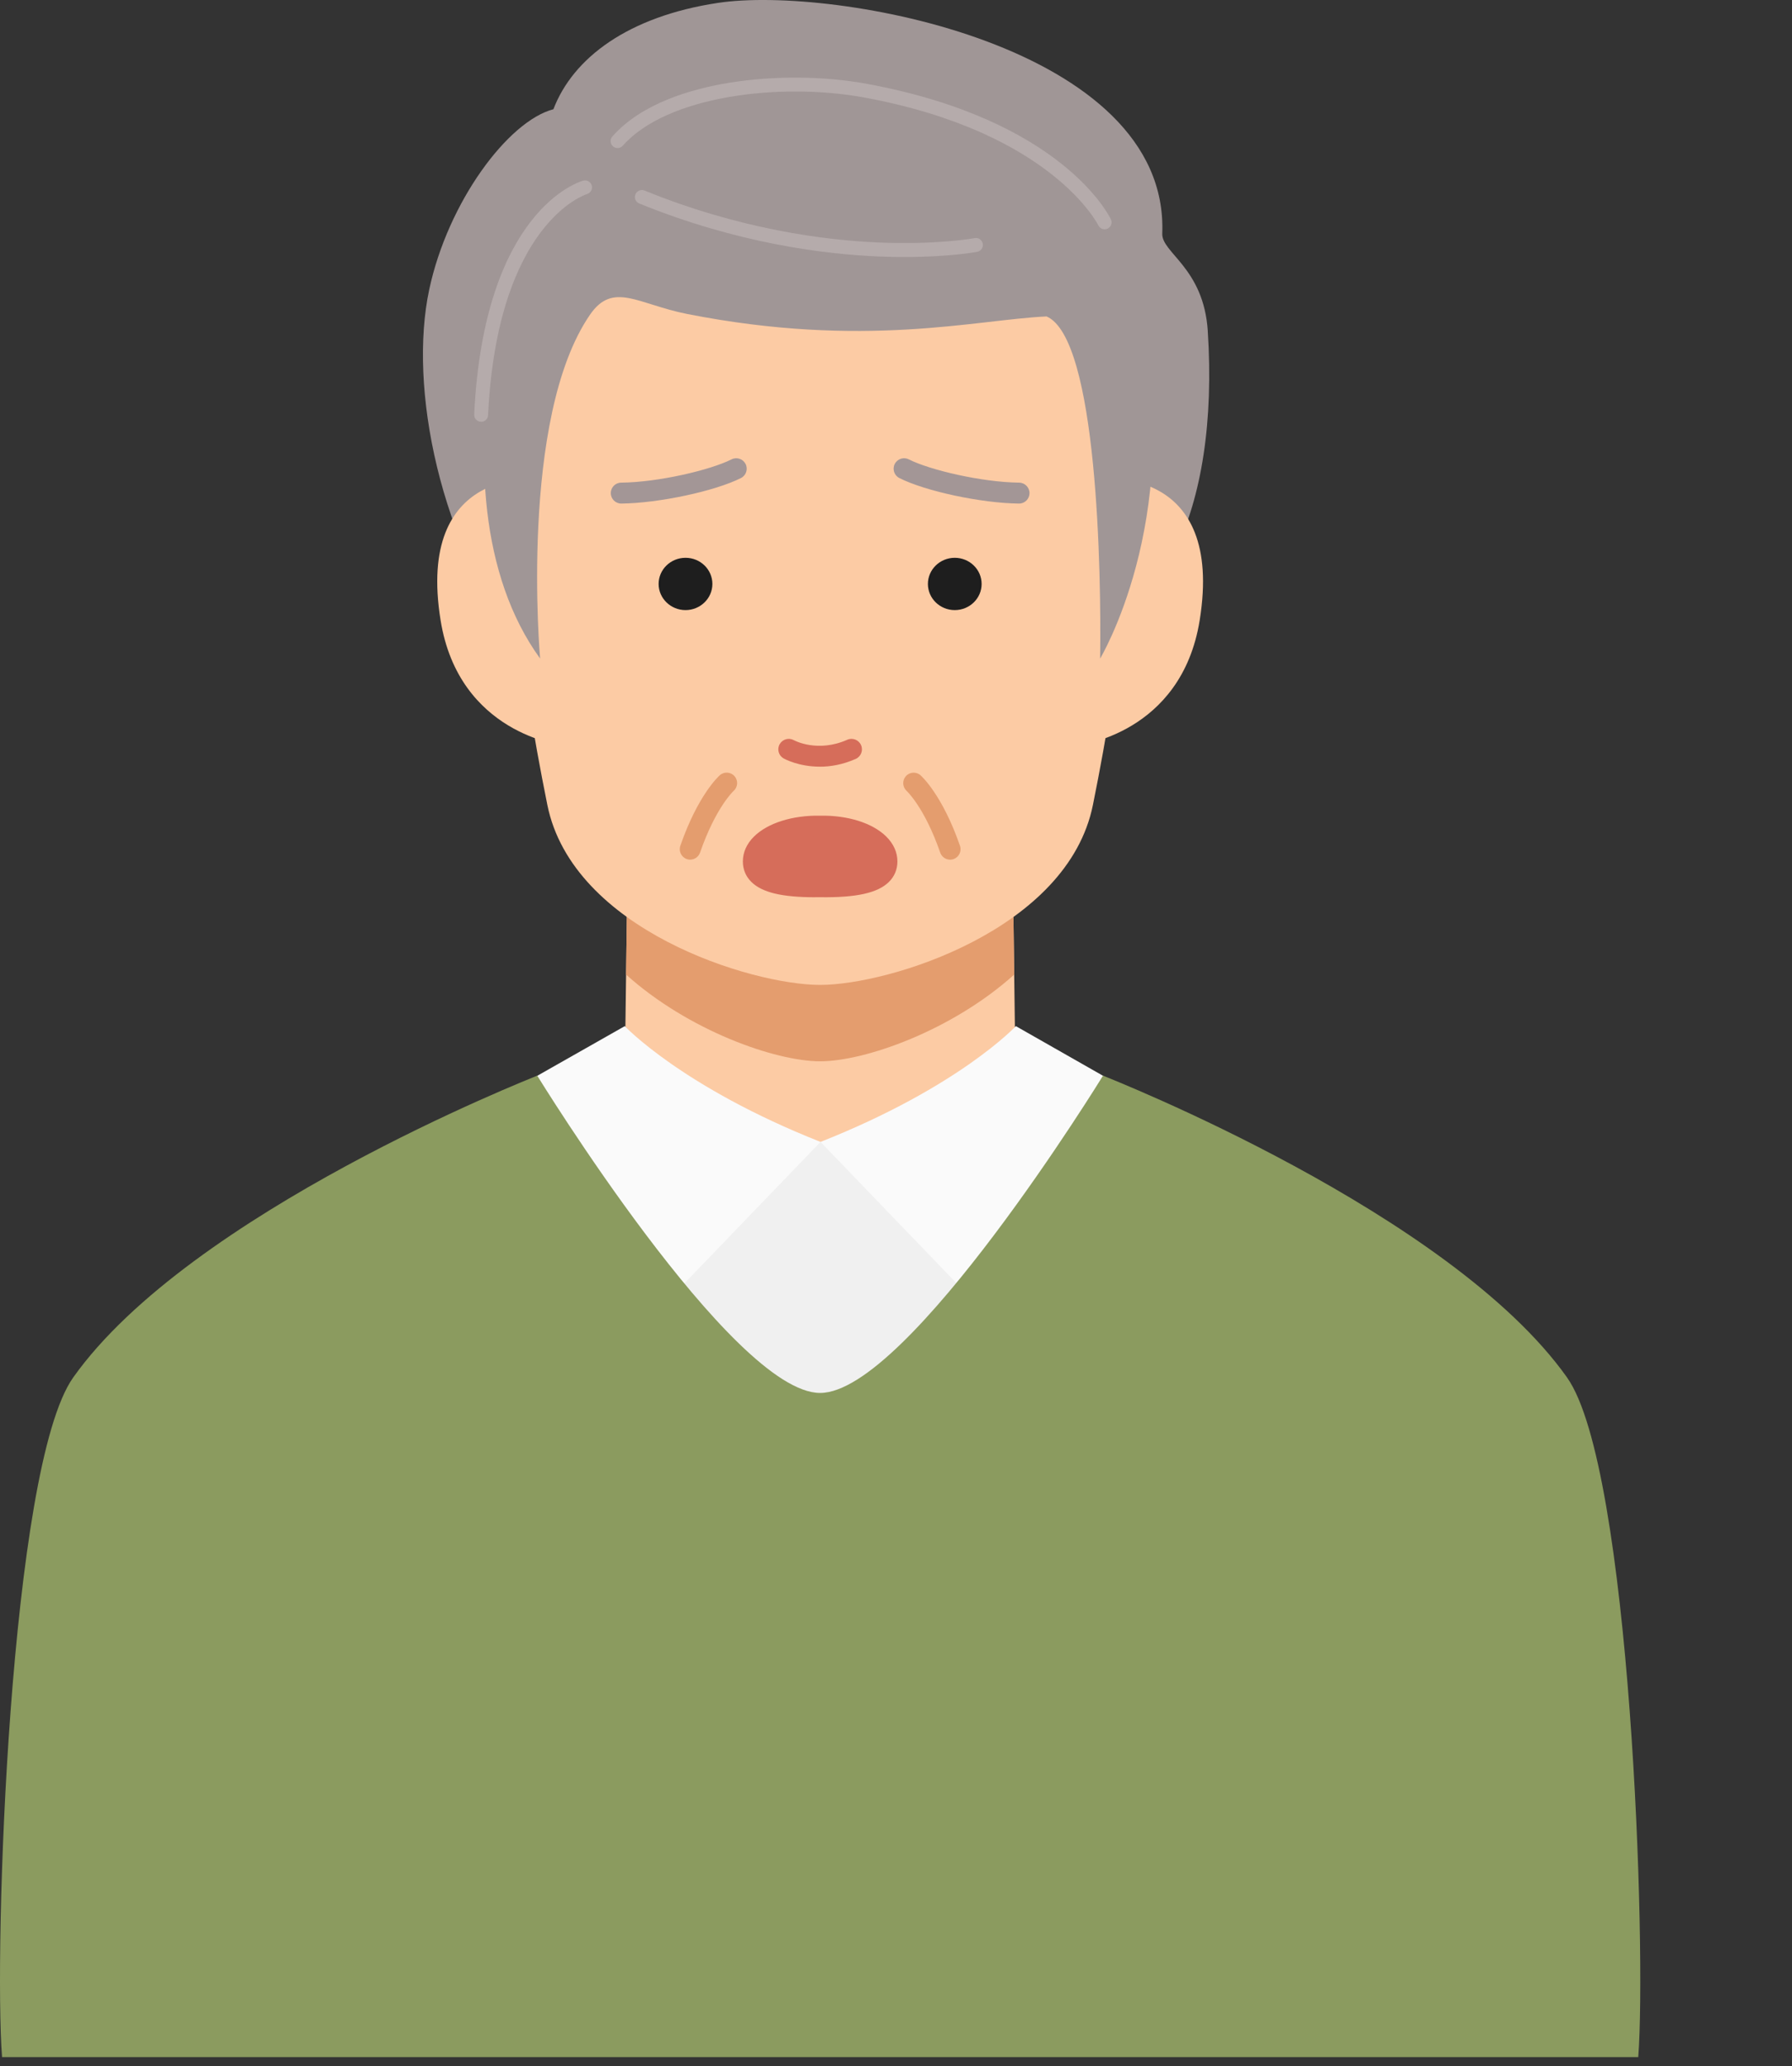
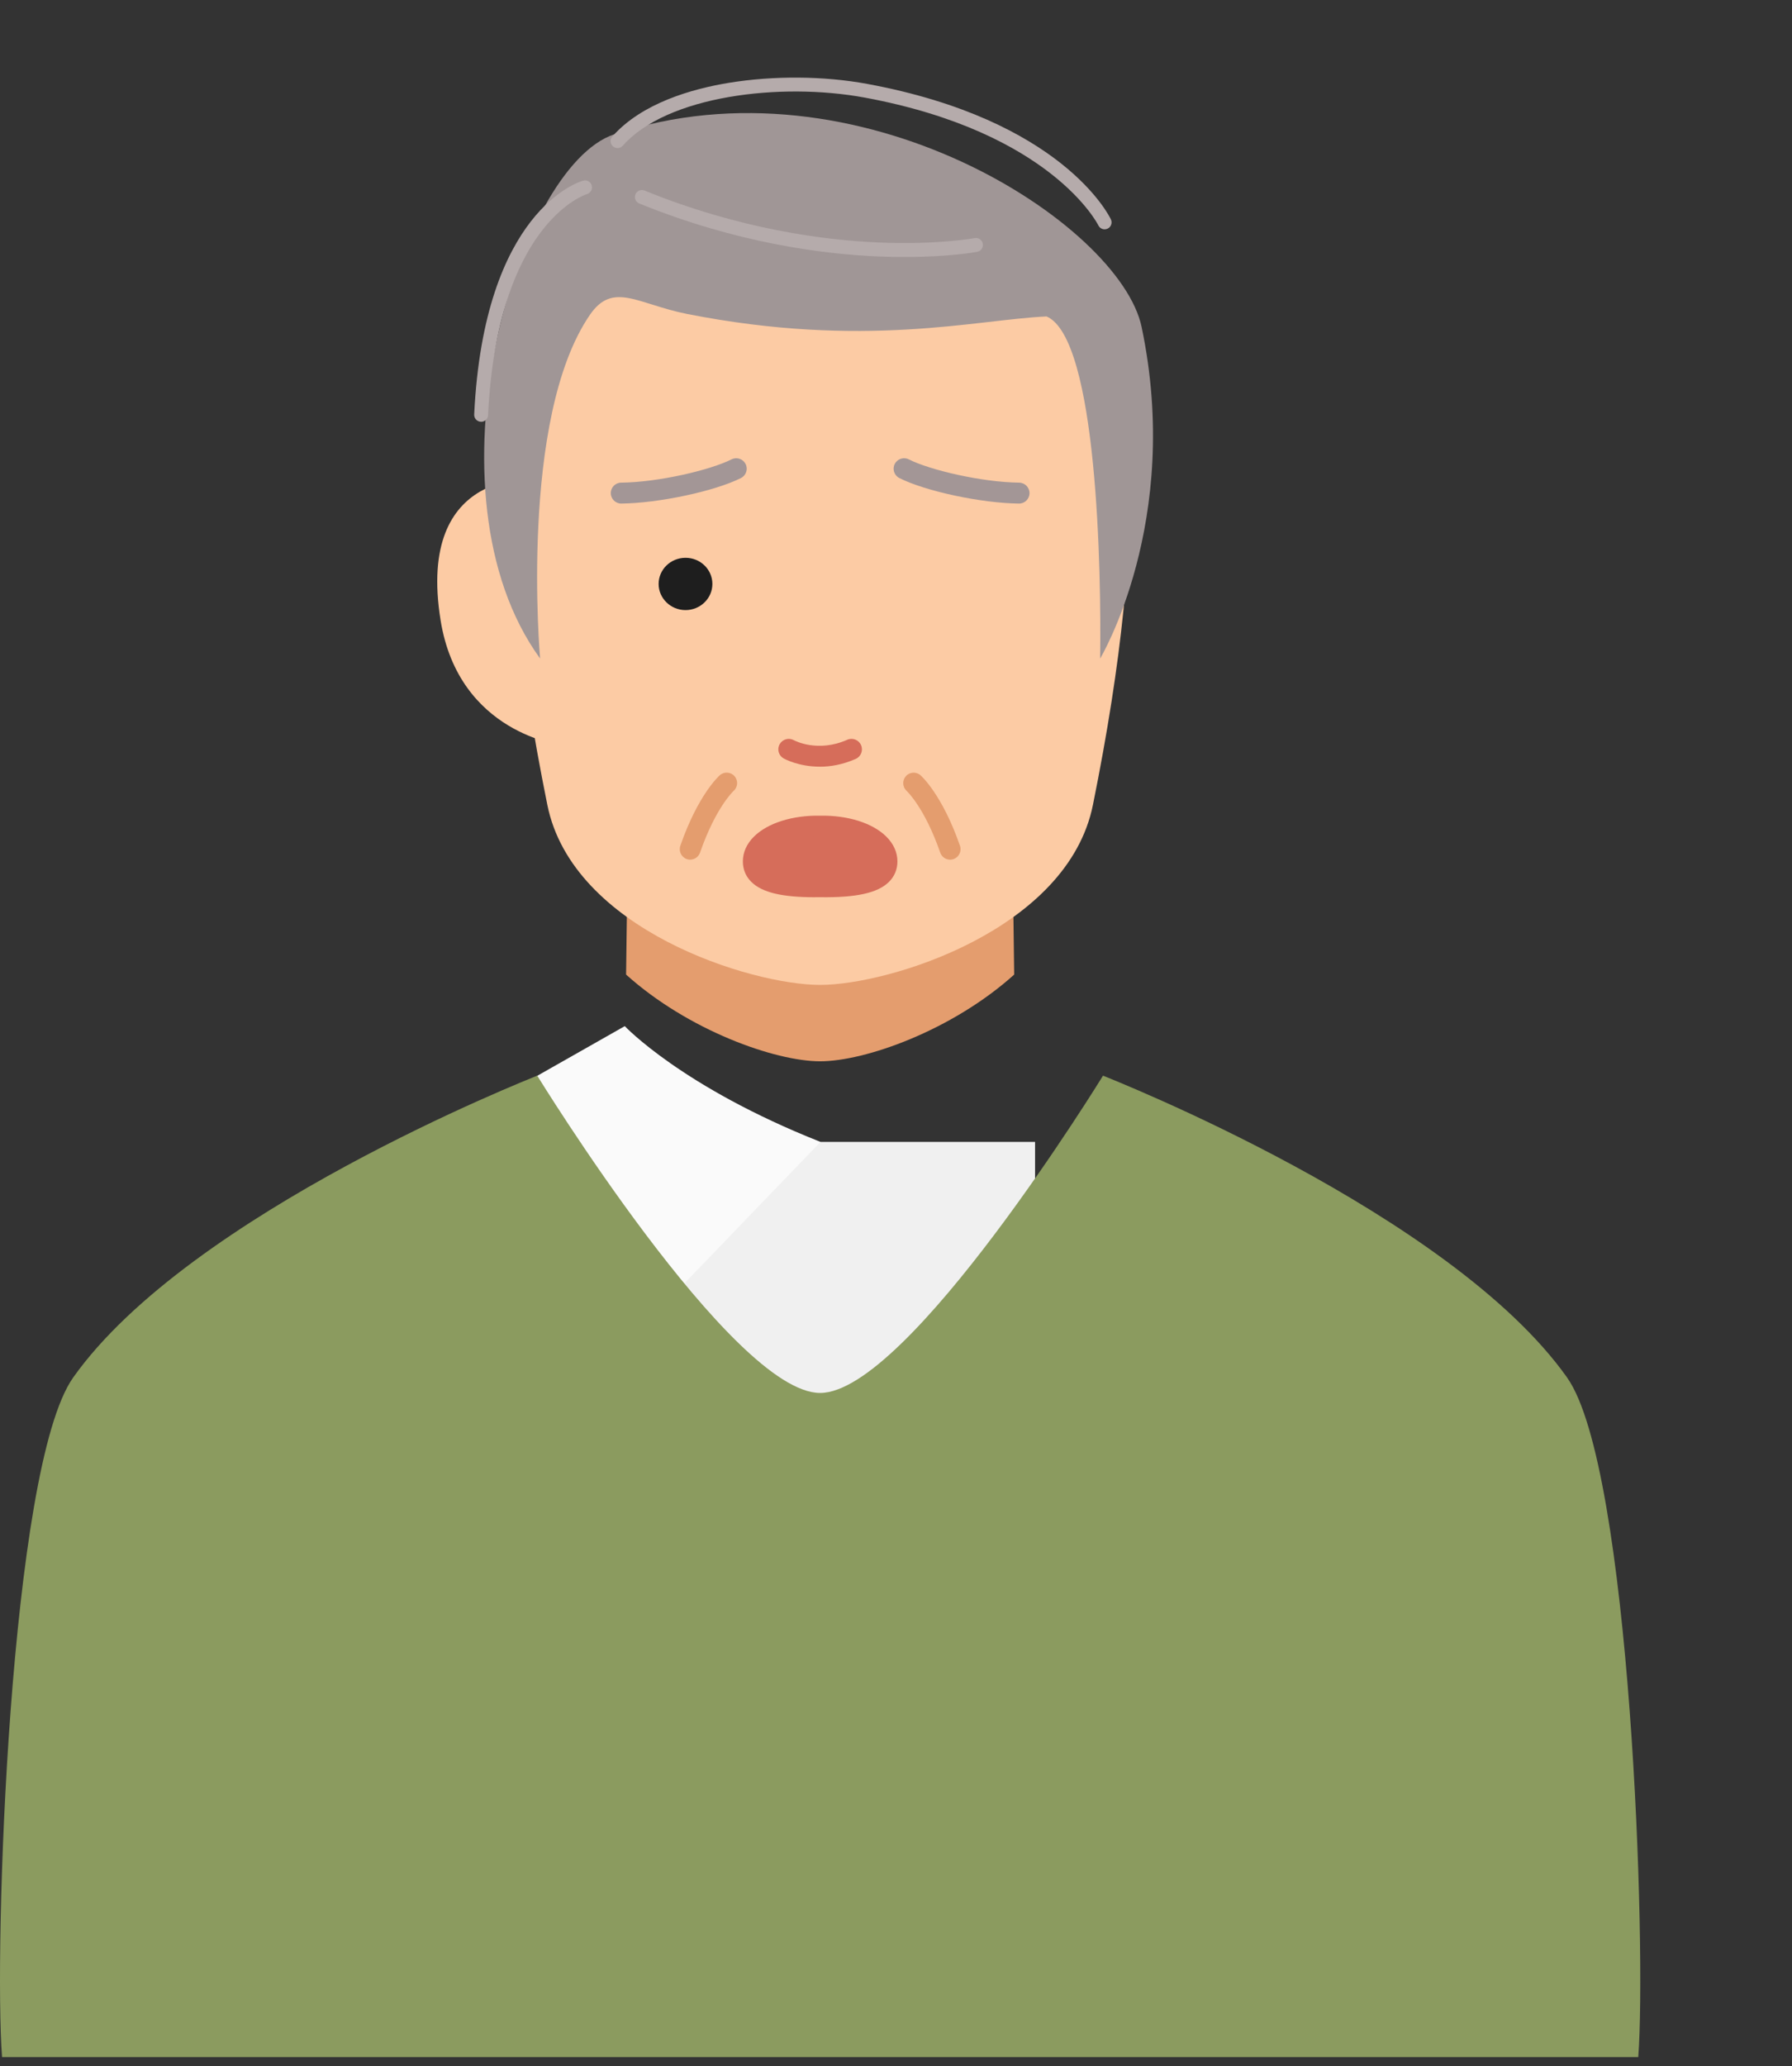
<svg xmlns="http://www.w3.org/2000/svg" width="118" height="136" viewBox="0 0 118 136" fill="none">
  <rect x="0" y="0" width="118" height="136" fill="#333333" stroke="none" />
  <g clip-path="url(#clip0_2875_820)">
-     <path d="M66.668 55.376L54.005 55.229L41.342 55.376L41.046 77.886C41.046 77.886 42.75 83.364 54.005 83.364C65.26 83.364 66.964 77.886 66.964 77.886L66.668 55.376Z" fill="#FCCBA4" />
    <path d="M54.005 55.229L41.341 55.376L41.227 64.147C45.322 67.83 51.05 69.854 54.005 69.854C56.959 69.854 62.688 67.83 66.782 64.147L66.668 55.376L54.005 55.229Z" fill="#E49D6E" />
    <path d="M68.157 75.16H39.852V92.766H68.157V75.16Z" fill="#F0F0F0" />
-     <path d="M66.891 67.541C66.891 67.541 63.154 71.552 54.03 75.16L64.686 86.228C64.686 86.228 68.9 80.213 73.144 71.098L66.891 67.539V67.541Z" fill="#FAFAFA" />
    <path d="M41.142 67.541C41.142 67.541 44.906 71.552 54.029 75.16L43.374 86.228C43.374 86.228 39.111 80.213 34.867 71.098L41.142 67.539V67.541Z" fill="#FAFAFA" />
    <path d="M103.189 90.667C95.49 79.812 73.153 71.013 72.632 70.8C72.632 70.8 59.801 91.683 54.004 91.683C48.207 91.683 35.377 70.8 35.377 70.8C34.856 71.013 12.518 79.812 4.819 90.667C0.624 96.588 -0.413 128.351 0.135 135.399H107.876C108.422 128.351 107.387 96.588 103.189 90.669V90.667Z" fill="#8B9B5F" />
-     <path d="M79.531 21.79C79.26 17.62 76.484 16.647 76.533 15.373C77.012 3.02 54.932 -0.966 47.276 0.19C41.344 1.085 37.726 3.823 36.441 7.19C33.457 7.97 29.497 13.285 28.263 19.061C26.894 25.473 28.912 35.741 34.524 43.093C39.587 49.726 51.399 51.823 64.86 48.255C71.114 46.598 75.386 41.964 77.352 36.307C79.132 32.714 79.914 27.711 79.529 21.79H79.531Z" fill="#A09696" />
    <path d="M54.005 11.105C40.523 11.105 28.272 14.547 36.042 52.98C37.705 61.203 49.467 64.826 54.005 64.826C58.542 64.826 70.306 61.203 71.967 52.98C79.737 14.545 67.487 11.105 54.005 11.105Z" fill="#FCCBA4" />
    <path d="M62.561 56.583C62.277 56.583 62.011 56.404 61.912 56.119C60.882 53.15 59.714 52.069 59.703 52.06C59.423 51.805 59.398 51.371 59.648 51.089C59.898 50.807 60.329 50.777 60.614 51.027C60.671 51.078 62.047 52.307 63.213 55.669C63.337 56.03 63.146 56.42 62.788 56.546C62.713 56.571 62.637 56.585 62.564 56.585L62.561 56.583Z" fill="#E49D6E" />
    <path d="M45.448 56.583C45.372 56.583 45.296 56.572 45.223 56.544C44.865 56.42 44.675 56.028 44.799 55.667C45.964 52.308 47.34 51.078 47.398 51.025C47.684 50.775 48.118 50.802 48.368 51.089C48.618 51.373 48.591 51.805 48.306 52.057C48.279 52.083 47.12 53.17 46.097 56.117C45.998 56.402 45.732 56.581 45.448 56.581V56.583Z" fill="#E49D6E" />
    <path d="M58.402 56.702C58.402 58.07 56.47 58.398 54.004 58.366C51.536 58.398 49.606 58.07 49.606 56.702C49.602 55.346 51.575 54.332 54.004 54.375C56.434 54.332 58.409 55.344 58.402 56.702Z" fill="#D66D5A" />
    <path d="M53.674 59.057C51.485 59.057 50.178 58.742 49.474 58.047C49.109 57.687 48.916 57.221 48.916 56.702C48.914 56.106 49.168 55.536 49.652 55.059C50.554 54.169 52.181 53.657 54.004 53.687C55.828 53.657 57.452 54.169 58.356 55.059C58.84 55.536 59.095 56.106 59.093 56.702C59.093 57.221 58.9 57.687 58.535 58.047C57.796 58.775 56.399 59.087 53.997 59.054C53.89 59.054 53.782 59.054 53.678 59.054L53.674 59.057ZM53.858 55.064C52.486 55.064 51.226 55.442 50.618 56.041C50.4 56.255 50.29 56.477 50.292 56.7C50.292 56.856 50.336 56.964 50.442 57.067C50.742 57.363 51.602 57.71 53.995 57.678C56.404 57.707 57.266 57.363 57.567 57.067C57.67 56.964 57.716 56.856 57.716 56.702C57.716 56.477 57.608 56.255 57.39 56.039C56.764 55.422 55.436 55.041 54.018 55.064C54.009 55.064 54.002 55.064 53.993 55.064C53.949 55.064 53.903 55.064 53.86 55.064H53.858Z" fill="#D66D5A" />
    <path d="M46.909 38.435C46.909 39.385 46.115 40.156 45.14 40.156C44.165 40.156 43.369 39.385 43.369 38.435C43.369 37.485 44.161 36.714 45.14 36.714C46.12 36.714 46.909 37.485 46.909 38.435Z" fill="#1E1E1E" />
-     <path d="M61.101 38.435C61.101 39.385 61.892 40.156 62.869 40.156C63.847 40.156 64.638 39.385 64.638 38.435C64.638 37.485 63.844 36.714 62.869 36.714C61.894 36.714 61.101 37.485 61.101 38.435Z" fill="#1E1E1E" />
-     <path d="M72.584 31.527L71.006 49.044C71.006 49.044 77.789 48.314 78.996 40.833C80.639 30.651 72.587 31.527 72.587 31.527H72.584Z" fill="#FCCBA4" />
    <path d="M35.425 31.527L37.003 49.044C37.003 49.044 30.22 48.314 29.013 40.833C27.37 30.651 35.423 31.527 35.423 31.527H35.425Z" fill="#FCCBA4" />
    <path d="M53.975 50.462C52.594 50.462 51.66 49.953 51.603 49.921C51.27 49.735 51.153 49.315 51.339 48.984C51.525 48.654 51.94 48.535 52.273 48.718C52.346 48.757 53.853 49.549 55.79 48.691C56.136 48.537 56.544 48.693 56.698 49.042C56.852 49.391 56.696 49.797 56.347 49.951C55.48 50.334 54.67 50.465 53.975 50.465V50.462Z" fill="#D66D5A" />
    <path d="M75.172 21.517C73.743 14.738 56.501 3.486 40.433 8.845C34.019 10.983 27.643 32.427 35.565 43.344C35.565 43.344 34.161 27.543 38.845 20.721C40.369 18.502 42 20.025 45.26 20.668C56.925 22.963 64.261 21.042 68.914 20.828C72.281 22.272 72.522 37.774 72.442 43.346C72.442 43.346 77.868 34.304 75.172 21.519V21.517Z" fill="#A09696" />
    <path d="M59.577 16.918C59.043 16.918 58.469 16.907 57.857 16.881C54.205 16.73 48.506 16.002 42.094 13.393C41.86 13.297 41.745 13.03 41.842 12.794C41.938 12.56 42.204 12.445 42.441 12.542C48.717 15.094 54.289 15.81 57.861 15.961C61.734 16.126 64.154 15.677 64.177 15.672C64.425 15.624 64.665 15.789 64.714 16.037C64.762 16.285 64.597 16.526 64.349 16.574C64.264 16.59 62.516 16.916 59.577 16.916V16.918Z" fill="#B5ABAB" />
    <path d="M31.683 27.761C31.683 27.761 31.667 27.761 31.66 27.761C31.408 27.75 31.213 27.534 31.224 27.282C31.873 13.843 38.136 11.963 38.402 11.89C38.648 11.823 38.9 11.966 38.967 12.211C39.033 12.454 38.891 12.707 38.648 12.776C38.581 12.794 32.754 14.63 32.139 27.328C32.128 27.573 31.924 27.764 31.681 27.764L31.683 27.761Z" fill="#B5ABAB" />
    <path d="M72.738 15.094C72.566 15.094 72.403 14.997 72.323 14.832C72.293 14.77 69.235 8.698 56.939 6.423C51.387 5.398 43.911 6.302 41.009 9.59C40.841 9.781 40.552 9.799 40.362 9.632C40.171 9.464 40.153 9.175 40.321 8.985C42.261 6.784 45.572 5.847 48.006 5.45C50.947 4.971 54.262 4.996 57.104 5.522C69.909 7.89 73.025 14.173 73.151 14.44C73.259 14.669 73.162 14.942 72.933 15.05C72.869 15.08 72.802 15.094 72.736 15.094H72.738Z" fill="#B5ABAB" />
    <path d="M67.101 33.145H67.092C64.617 33.118 60.939 32.333 59.221 31.465C58.882 31.293 58.744 30.88 58.916 30.54C59.088 30.201 59.501 30.063 59.84 30.235C61.228 30.935 64.633 31.738 67.11 31.768C67.491 31.773 67.794 32.085 67.792 32.464C67.787 32.842 67.48 33.145 67.103 33.145H67.101Z" fill="#A39696" />
    <path d="M40.908 33.145C40.532 33.145 40.224 32.842 40.22 32.464C40.215 32.083 40.52 31.77 40.901 31.768C43.379 31.741 46.781 30.935 48.171 30.235C48.511 30.065 48.923 30.201 49.096 30.54C49.268 30.88 49.13 31.293 48.79 31.465C47.072 32.33 43.392 33.115 40.919 33.145H40.91H40.908Z" fill="#A39696" />
  </g>
  <defs>
    <clipPath id="clip0_2875_820">
      <rect width="118" height="136" fill="white" />
    </clipPath>
  </defs>
</svg>